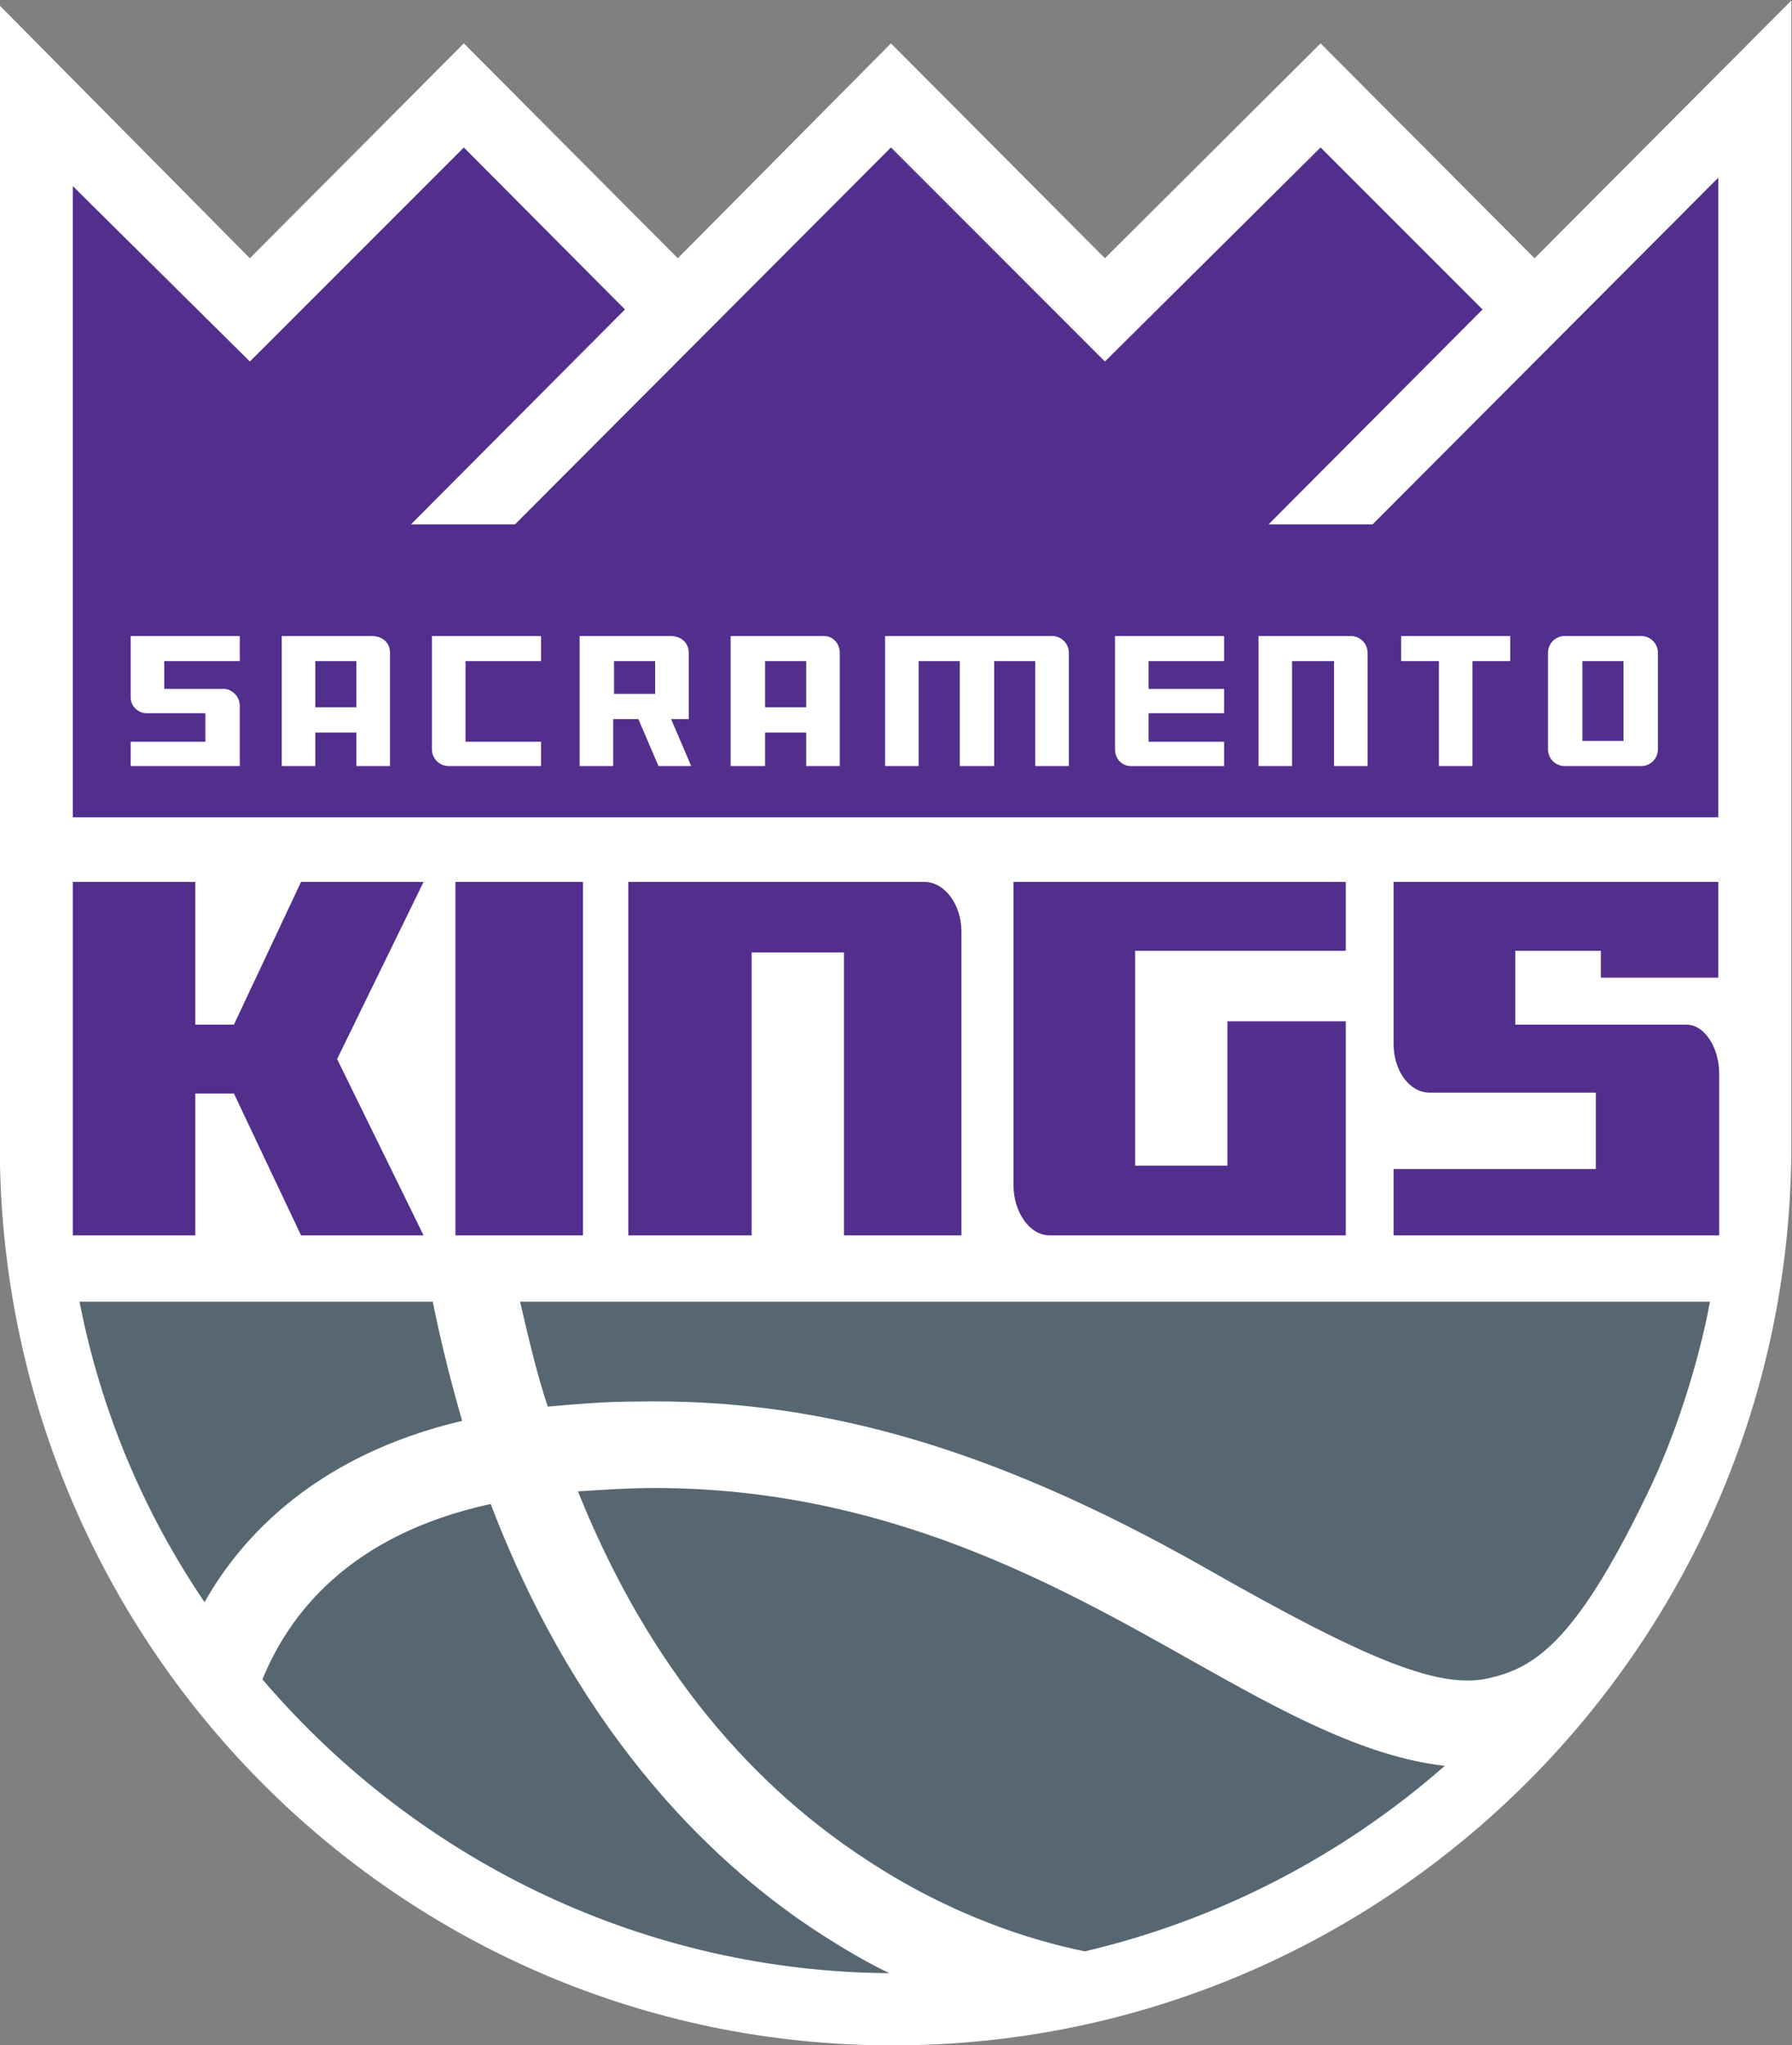
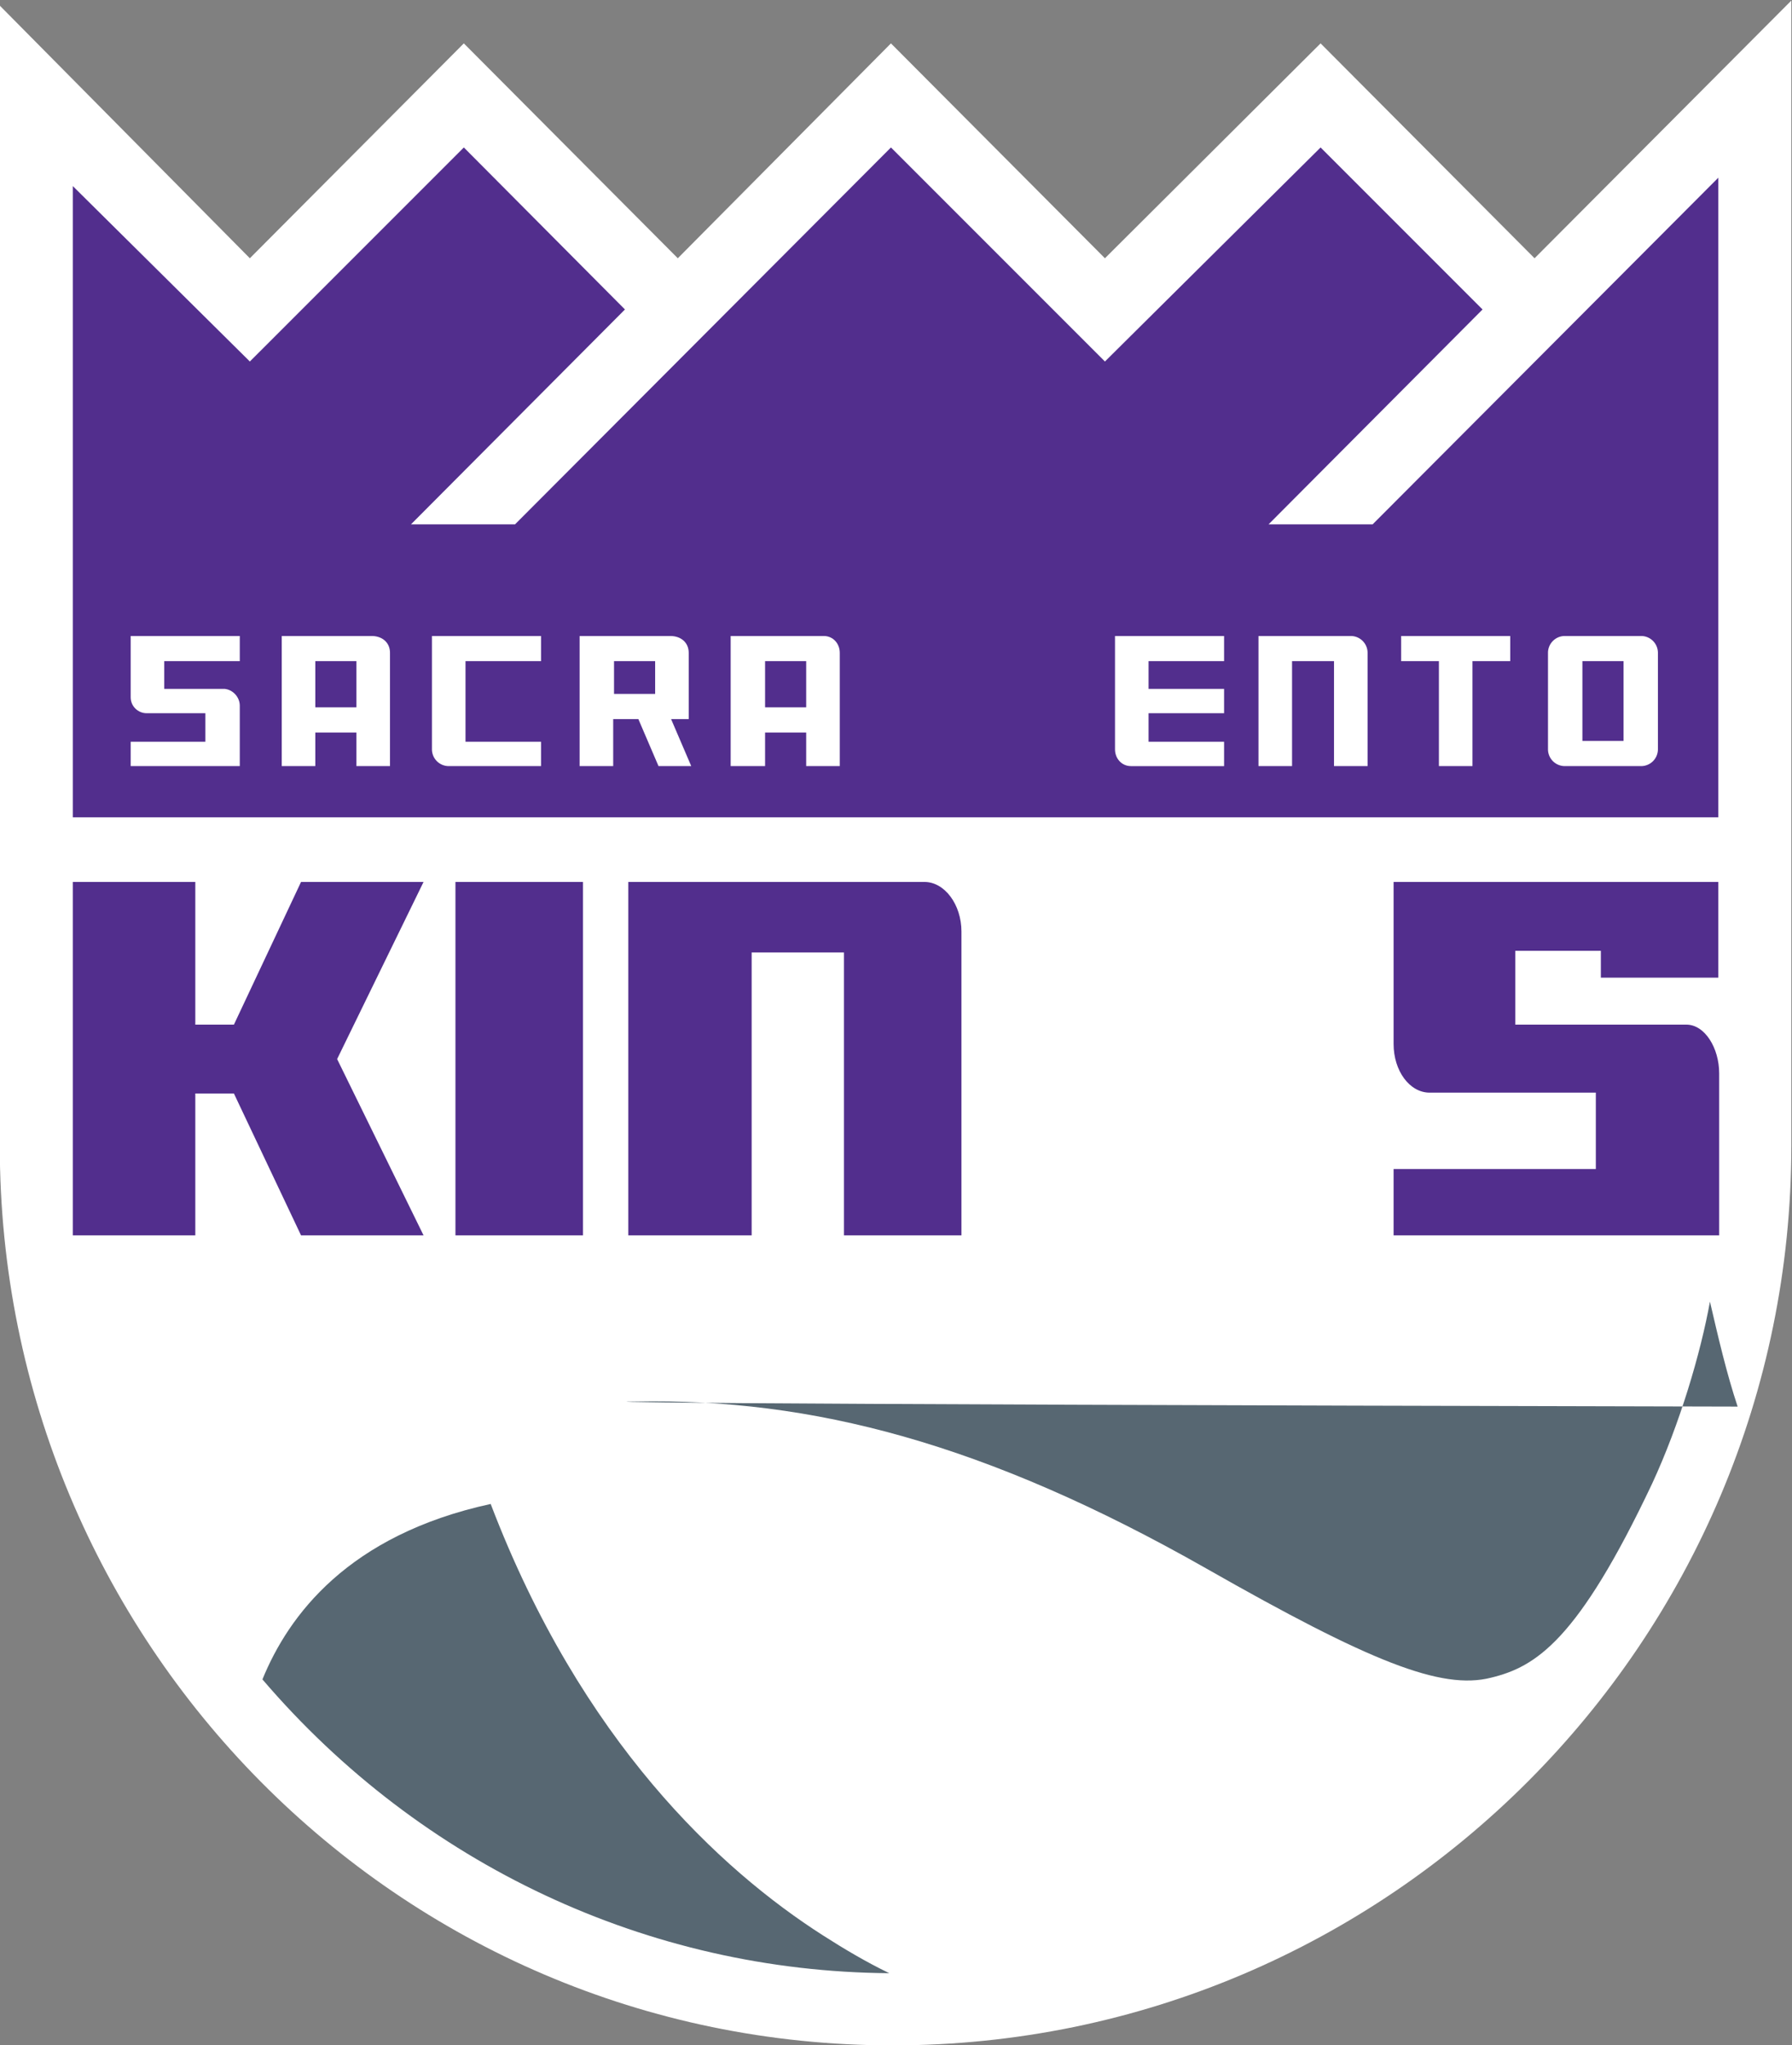
<svg xmlns="http://www.w3.org/2000/svg" xml:space="preserve" width="575.009" height="656.075" viewBox="0 0 575.009 656.075">
  <rect x="0" y="0" width="575.009" height="656.075" fill="#808080" stroke="none" />
  <defs>
    <clipPath id="a" clipPathUnits="userSpaceOnUse">
      <path d="M0 595.28h841.89V0H0Z" />
    </clipPath>
  </defs>
  <g clip-path="url(#a)" transform="matrix(1.333 0 0 -1.333 -273.755 724.891)">
    <path d="m0 0-61.81-62.012-51.508 51.71-51.912-51.71-51.51 51.71-51.306-51.71-51.507 51.71-51.509-51.71-60.195 60.801v-274.308c0-119.377 95.745-216.537 214.922-216.537C-96.956-492.056 0-394.896 0-275.519" style="fill:#fff;fill-opacity:1;fill-rule:nonzero;stroke:none" transform="translate(636.573 543.668)" />
-     <path d="M0 0c5.05-25.855 15.149-50.297 30.097-72.314 8.886 15.755 26.865 35.349 62.011 43.63-2.627 9.09-5.049 18.582-7.07 28.684" style="fill:#576772;fill-opacity:1;fill-rule:nonzero;stroke:none" transform="translate(224.507 230.58)" />
    <path d="M0 0c38.178-44.641 92.917-70.293 150.891-70.695-5.454 2.623-10.909 5.855-15.959 9.09-24.642 15.753-58.174 46.66-79.989 103.822C20.604 34.744 6.263 15.354 0 0" style="fill:#576772;fill-opacity:1;fill-rule:nonzero;stroke:none" transform="translate(268.54 139.68)" />
-     <path d="M0 0c15.555-38.783 38.783-68.678 69.487-88.676 20.199-13.332 39.591-19.392 52.518-22.017 31.916 7.474 61.809 22.826 86.655 44.64-19.593 2.223-39.59 13.332-60.799 25.248C114.935-22.221 73.728.809 18.382.809 12.322.809 6.264.402 0 0" style="fill:#576772;fill-opacity:1;fill-rule:nonzero;stroke:none" transform="translate(344.49 184.929)" />
    <path d="M0 0h-71.303v-85.041h29.694v68.073h22.219v-68.073H8.89v73.124C8.89-5.454 4.85 0 0 0" style="fill:#522e8d;fill-opacity:1;fill-rule:nonzero;stroke:none" transform="translate(427.912 331.575)" />
-     <path d="M0 0v-72.919c0-6.463 3.839-12.122 8.686-12.122H79.99v51.511H51.51v-34.743H29.29v51.711h50.7V0" style="fill:#522e8d;fill-opacity:1;fill-rule:nonzero;stroke:none" transform="translate(449.325 331.575)" />
    <path d="m0 0-16.161-34.339h-9.291V0h-29.489v-85.041h29.489v34.139h9.291L0-85.041h29.489L8.686-42.621 29.489 0" style="fill:#522e8d;fill-opacity:1;fill-rule:nonzero;stroke:none" transform="translate(277.833 331.575)" />
    <path d="M315 246.534h30.703v85.041H315Z" style="fill:#522e8d;fill-opacity:1;fill-rule:nonzero;stroke:none" />
    <path d="M0 0v23.027h-78.171v-38.984c0-6.462 3.839-11.716 8.687-11.716h39.995v-18.381h-48.682v-15.959H.203v38.986c0 6.061-3.434 11.715-7.878 11.715h-41.207V6.465h20.604V0" style="fill:#522e8d;fill-opacity:1;fill-rule:nonzero;stroke:none" transform="translate(618.999 308.547)" />
    <path d="M0 0h-25.047L26.46 51.709l-38.984 38.985-51.913-51.507-51.509 51.507L-206.439 0h-25.046l51.508 51.709-38.782 38.985-51.51-51.507-42.619 42.217v-151.9H83.22v153.92" style="fill:#522e8d;fill-opacity:1;fill-rule:nonzero;stroke:none" transform="translate(535.78 417.625)" />
    <path d="M0 0a4.05 4.05 0 0 1 4.041-4.039h22.22v5.857H8.08V21.21h18.181v6.06H0" style="fill:#fff;fill-opacity:1;fill-rule:nonzero;stroke:none" transform="translate(309.343 363.49)" />
    <path d="M291.164 373.589h-9.897V384.7h9.897zm-17.977 17.171v-31.308h8.08v8.079h9.897v-8.079h8.079v27.267c0 2.425-1.818 4.041-4.442 4.041m301.374-25.249h-9.897v19.19h9.897zm4.241 25.249h-18.382a4.05 4.05 0 0 1-4.038-4.041V363.49a4.05 4.05 0 0 1 4.038-4.038h18.382a4.05 4.05 0 0 1 4.04 4.038v23.229a4.05 4.05 0 0 1-4.04 4.041" style="fill:#fff;fill-opacity:1;fill-rule:nonzero;stroke:none" />
    <path d="M0 0c0-2.222 1.818-3.838 3.839-3.838h14.14v-6.868H0v-5.856h26.26V-2.02c0 2.02-1.615 3.838-3.636 4.041H8.079v6.666H26.26v6.059H0" style="fill:#fff;fill-opacity:1;fill-rule:nonzero;stroke:none" transform="translate(236.827 376.014)" />
    <path d="M399.431 373.589h-9.895V384.7h9.895zm4.243 17.171h-22.422v-31.308h8.284v8.079h9.895v-8.079h8.082v27.267c0 2.223-1.617 4.041-3.839 4.041" style="fill:#fff;fill-opacity:1;fill-rule:nonzero;stroke:none" />
    <path d="M0 0h9.089v-25.249h8.082V0h9.089v6.059H0" style="fill:#fff;fill-opacity:1;fill-rule:nonzero;stroke:none" transform="translate(542.646 384.7)" />
-     <path d="M0 0h-40.198v-31.308h8.079v25.249h9.899v-25.249h8.282v25.249h9.897v-25.249h8.079v27.267A4.05 4.05 0 0 1 0 0" style="fill:#fff;fill-opacity:1;fill-rule:nonzero;stroke:none" transform="translate(458.618 390.76)" />
    <path d="M0 0h-22.22v-31.308h8.079v25.249h10.1v-25.249h8.082v27.267A4.053 4.053 0 0 1 0 0" style="fill:#fff;fill-opacity:1;fill-rule:nonzero;stroke:none" transform="translate(530.527 390.76)" />
    <path d="M0 0c0-2.221 1.615-4.039 3.837-4.039h22.422v5.857H8.079v6.868h18.18v5.858H8.079v6.666h18.18v6.06H0" style="fill:#fff;fill-opacity:1;fill-rule:nonzero;stroke:none" transform="translate(473.768 363.49)" />
    <path d="M363.073 376.822h-9.897v7.879h9.897zm3.838-6.06h4.242v15.957c0 2.425-1.817 4.041-4.444 4.041h-21.815v-31.308h8.08v11.31h6.06l4.848-11.31h7.878" style="fill:#fff;fill-opacity:1;fill-rule:nonzero;stroke:none" />
-     <path d="M0 0c42.217.809 84.029-9.898 137.356-40.197 39.388-22.422 56.558-29.287 68.477-26.258 10.905 2.625 21.006 9.088 38.782 46.66 6.665 14.34 11.716 31.51 13.938 43.832H-27.874c2.019-8.685 4.038-17.373 6.666-25.25C-14.341-.607-7.07 0 0 0" style="fill:#576772;fill-opacity:1;fill-rule:nonzero;stroke:none" transform="translate(358.428 206.542)" />
+     <path d="M0 0c42.217.809 84.029-9.898 137.356-40.197 39.388-22.422 56.558-29.287 68.477-26.258 10.905 2.625 21.006 9.088 38.782 46.66 6.665 14.34 11.716 31.51 13.938 43.832c2.019-8.685 4.038-17.373 6.666-25.25C-14.341-.607-7.07 0 0 0" style="fill:#576772;fill-opacity:1;fill-rule:nonzero;stroke:none" transform="translate(358.428 206.542)" />
  </g>
</svg>